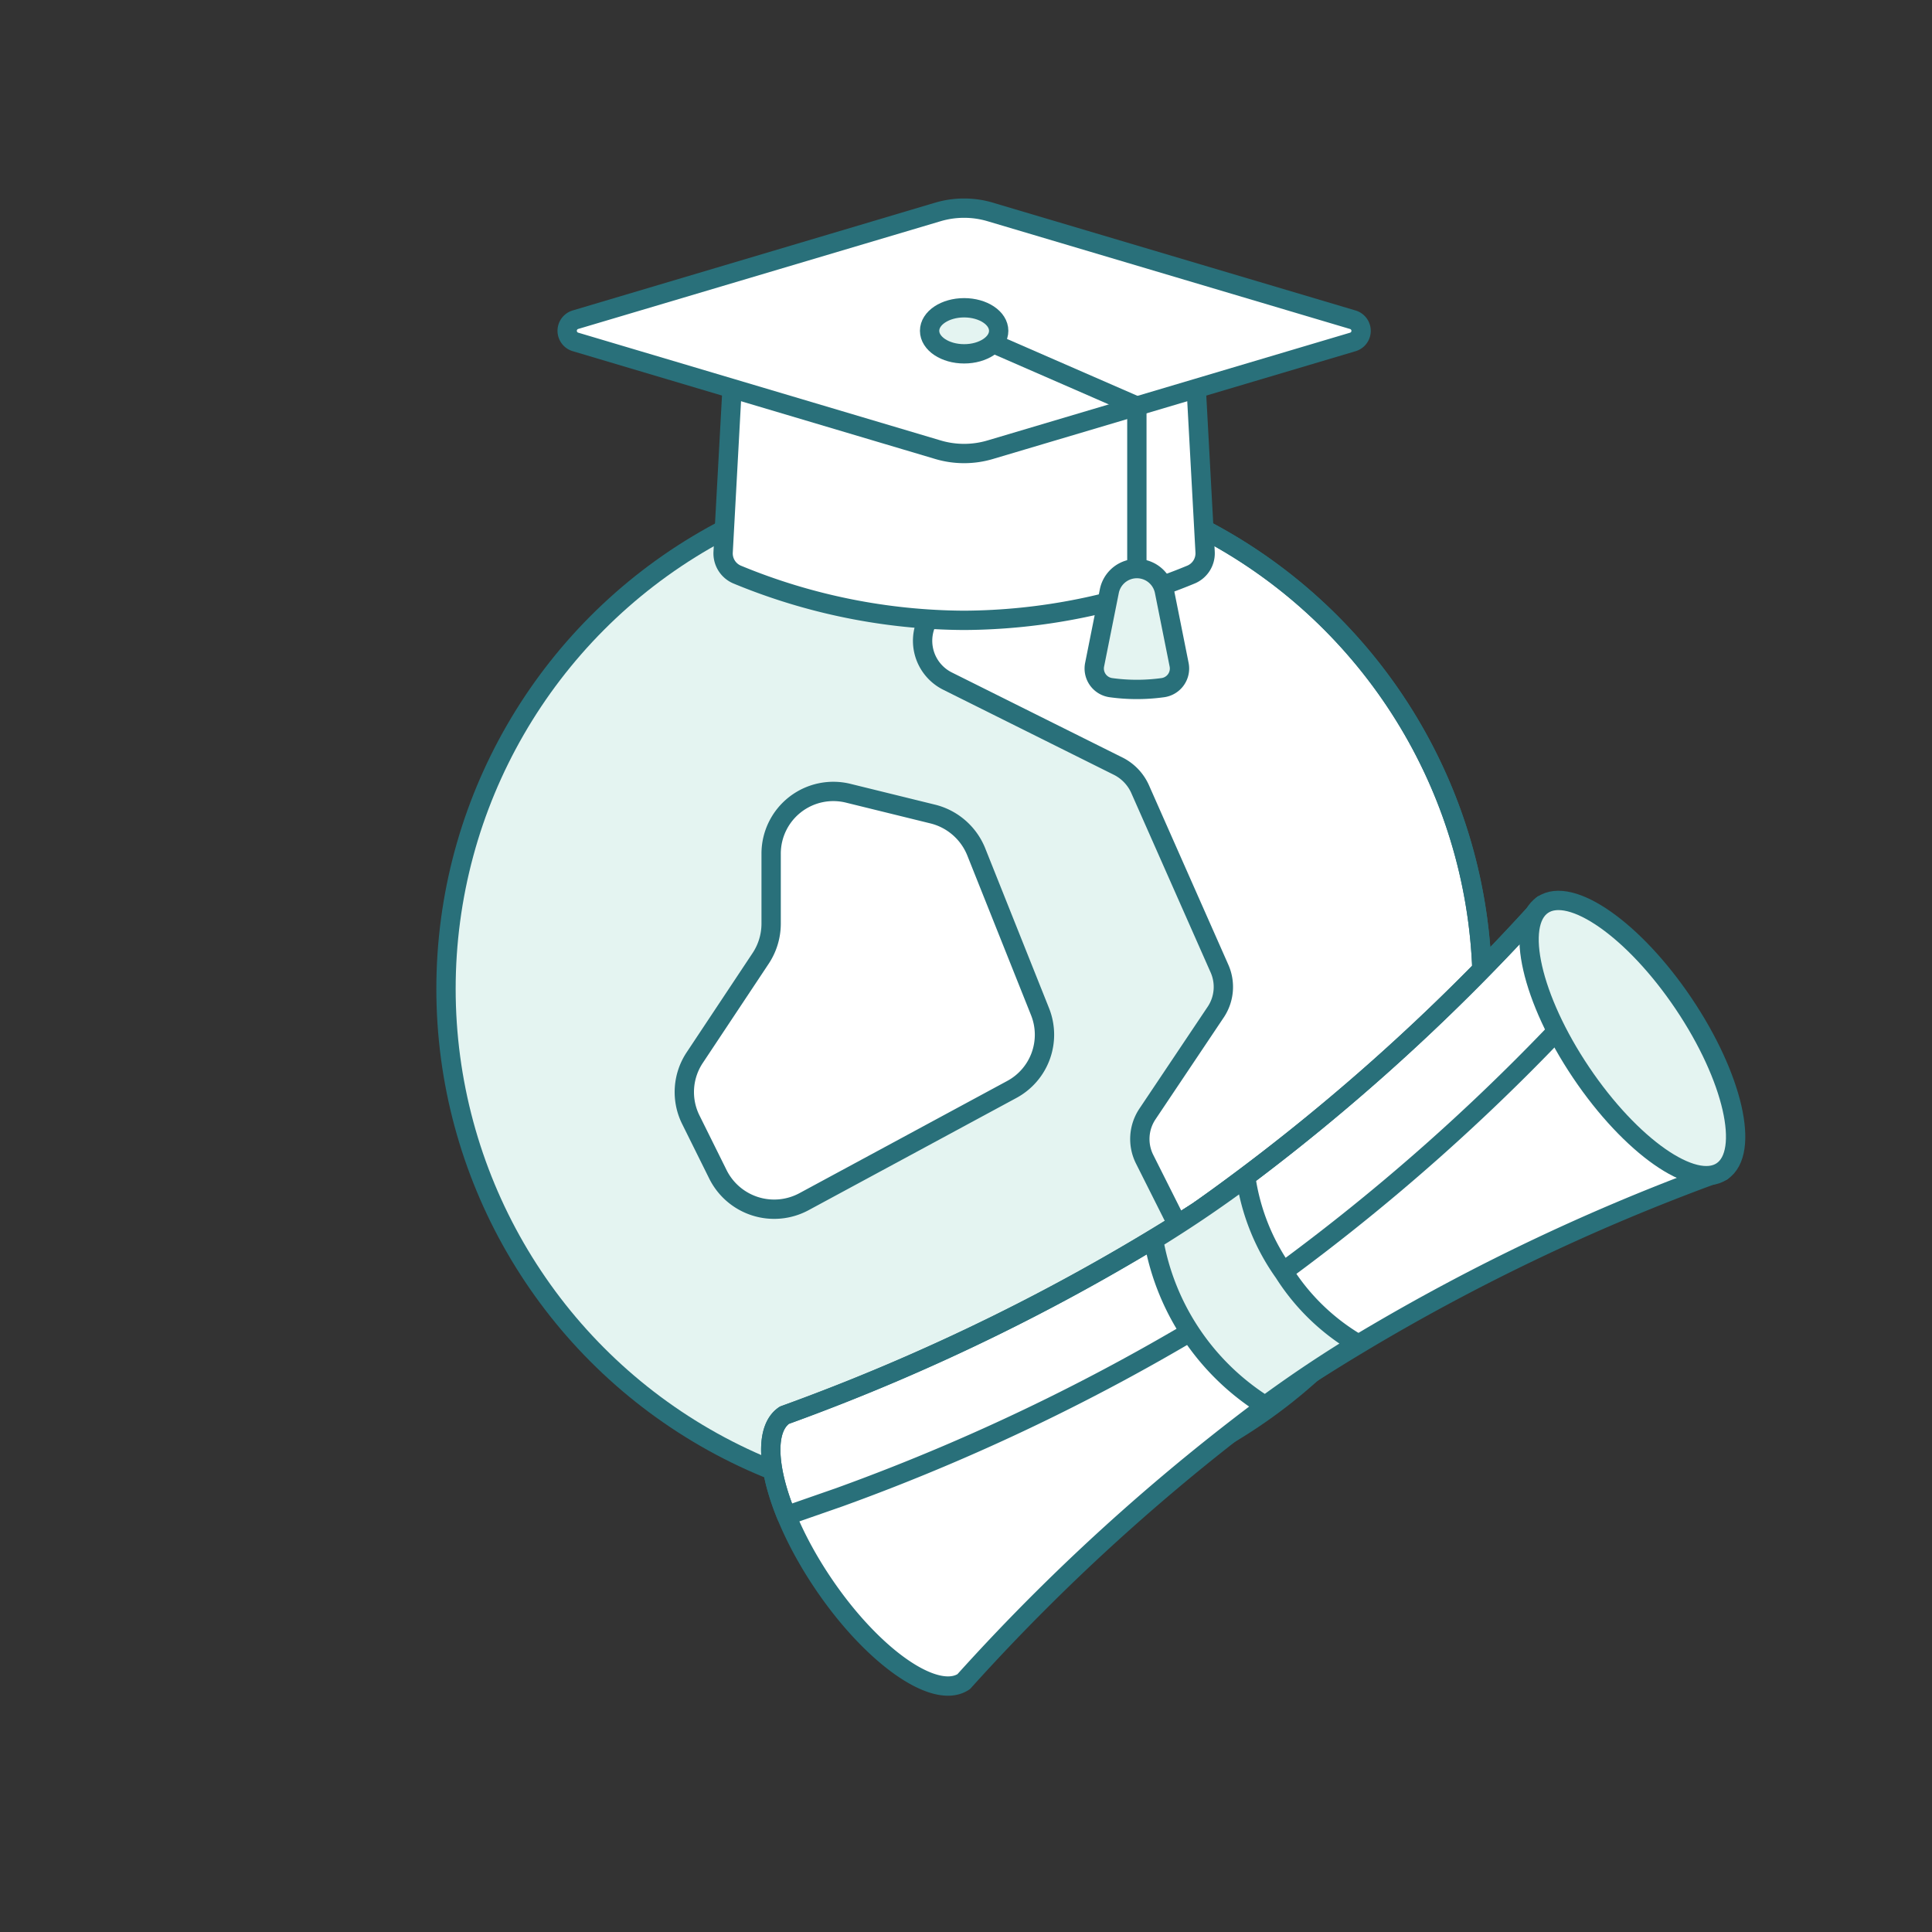
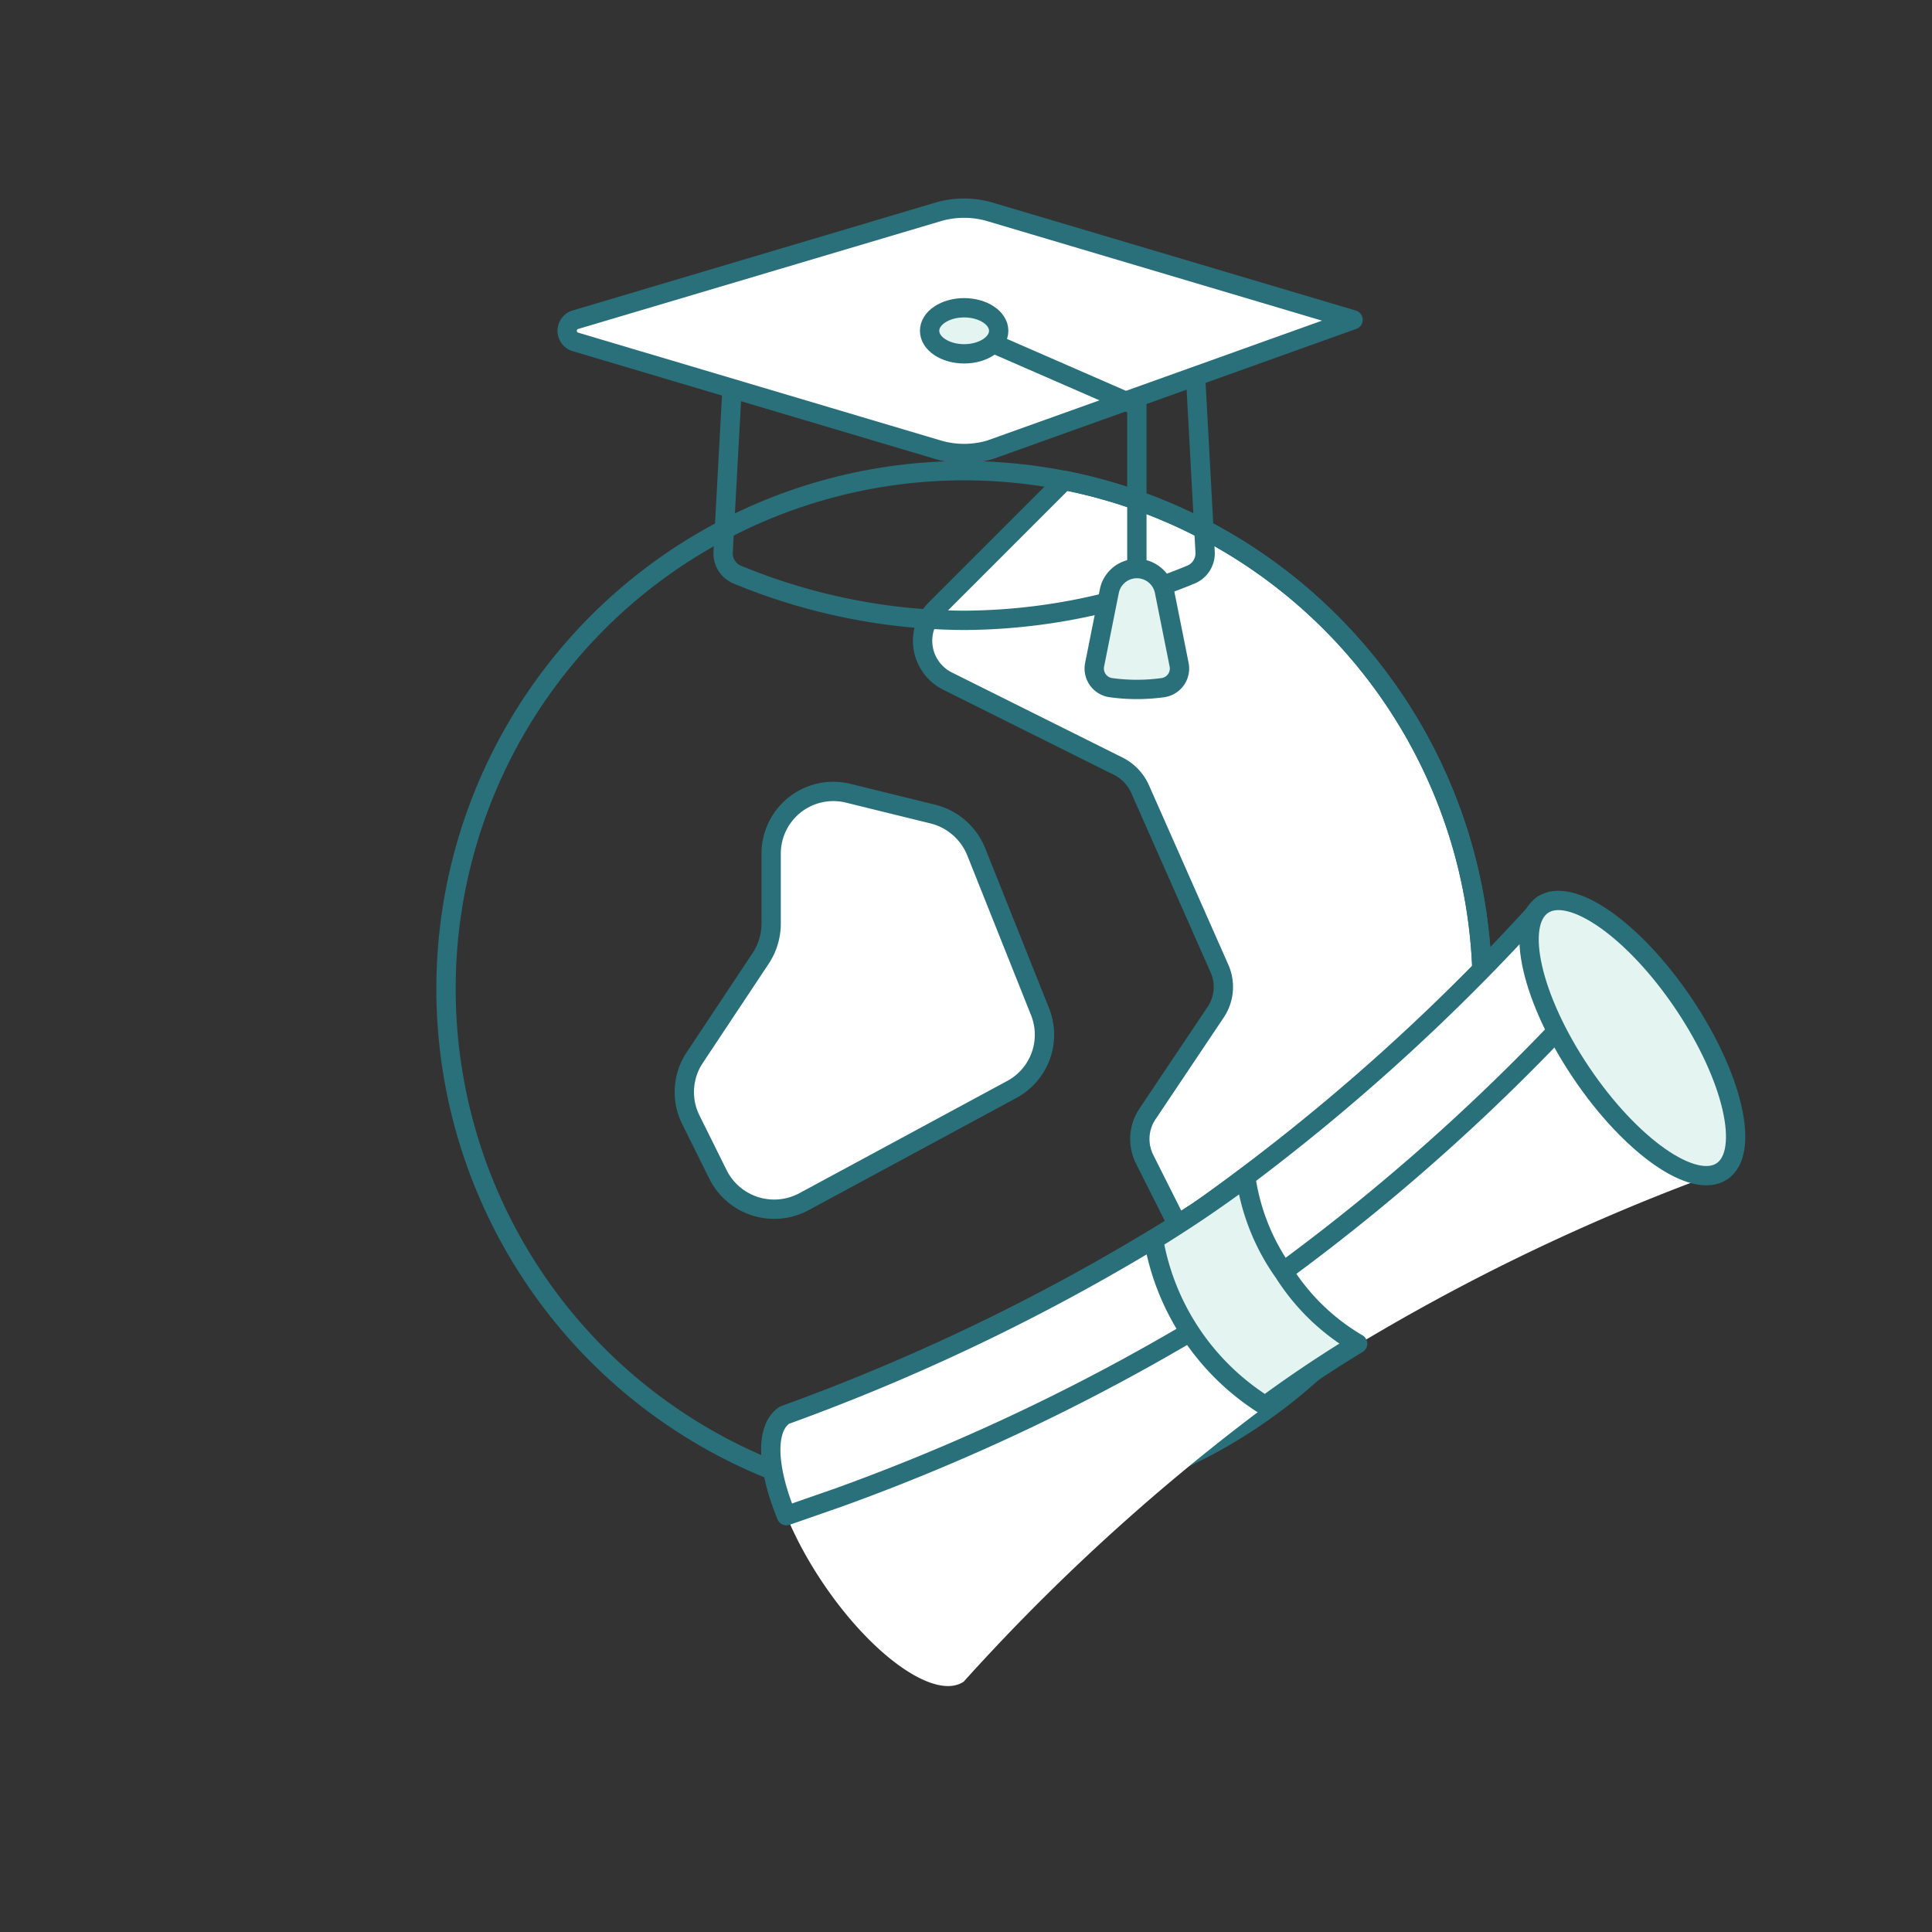
<svg xmlns="http://www.w3.org/2000/svg" viewBox="0 0 100 100">
  <rect x="0" y="0" width="100" height="100" fill="#333333" stroke="none" />
  <defs>
    <style>
      .a {
        fill: transparent;
      }

      .b, .i, .j, .k {
        fill: #E4F4F1;
      }

      .c, .d, .f, .g {
        fill: #fff;
      }

      .c, .e, .g, .h, .i, .k {
        stroke: #29707A;
        stroke-linecap: round;
        stroke-linejoin: round;
      }

      .e, .h {
        fill: none;
      }
    </style>
  </defs>
  <title>graduation-2--education-ACHIEVEMENT-graduation-international-certification-WORLD-MORTARBOARD-DIPLOMA</title>
  <g>
    <circle class="a" cx="50" cy="50" r="40" />
    <g>
-       <circle class="b" cx="49.904" cy="51.181" r="26.819" />
      <path class="c" d="M39.914,47.81V44.188a3.22,3.22,0,0,1,4.021-3.122l4.371,1.075a3.273,3.273,0,0,1,2.223,1.947l3.3,8.267A3.218,3.218,0,0,1,52.352,56.4L41.613,62.2a3.253,3.253,0,0,1-4.446-1.4l-1.4-2.822a3.217,3.217,0,0,1,.2-3.247l3.4-5.119A3.253,3.253,0,0,0,39.914,47.81Z" />
      <path class="d" d="M76.723,51.181a26.827,26.827,0,0,0-21.63-26.317l-6.662,6.662a2.33,2.33,0,0,0,.6,3.721L57.9,39.668A2.446,2.446,0,0,1,59,40.817l4.12,9.316a2.344,2.344,0,0,1-.174,2.222l-3.547,5.294A2.329,2.329,0,0,0,59.245,60l3.5,6.968a2.317,2.317,0,0,0,2.822,1.174l6.794-2.285A26.692,26.692,0,0,0,76.723,51.181Z" />
      <path class="e" d="M76.723,51.181a26.827,26.827,0,0,0-21.63-26.317l-6.662,6.662a2.33,2.33,0,0,0,.6,3.721L57.9,39.668A2.446,2.446,0,0,1,59,40.817l4.12,9.316a2.344,2.344,0,0,1-.174,2.222l-3.547,5.294A2.329,2.329,0,0,0,59.245,60l3.5,6.968a2.317,2.317,0,0,0,2.822,1.174l6.794-2.285A26.692,26.692,0,0,0,76.723,51.181Z" />
      <circle class="e" cx="49.904" cy="51.181" r="26.819" />
      <g>
        <path class="f" d="M89.13,60.625A107.76,107.76,0,0,0,67.721,71.181a107.8,107.8,0,0,0-17.839,15.86c-1.465.986-4.73-1.3-7.293-5.11s-3.453-7.694-1.988-8.68A107.823,107.823,0,0,0,62.01,62.7a107.8,107.8,0,0,0,17.839-15.86Z" />
        <path class="g" d="M62.01,62.7A107.823,107.823,0,0,1,40.6,73.251c-1.01.68-.9,2.739.106,5.2l2.749-.958A107.8,107.8,0,0,0,64.865,66.938a107.829,107.829,0,0,0,17.84-15.86l-2.856-4.243A107.8,107.8,0,0,1,62.01,62.7Z" />
-         <path class="h" d="M89.13,60.625A107.76,107.76,0,0,0,67.721,71.181a107.8,107.8,0,0,0-17.839,15.86c-1.465.986-4.73-1.3-7.293-5.11s-3.453-7.694-1.988-8.68A107.823,107.823,0,0,0,62.01,62.7a107.8,107.8,0,0,0,17.839-15.86Z" />
        <ellipse class="i" cx="84.49" cy="53.73" rx="3.197" ry="8.311" transform="translate(-15.603 56.332) rotate(-33.943)" />
        <path class="j" d="M66.457,65.867a11.235,11.235,0,0,1-1.974-4.92c-.812.6-1.638,1.186-2.473,1.748-.754.507-1.523,1-2.3,1.479a12.669,12.669,0,0,0,5.775,8.58q1.1-.808,2.235-1.573c.836-.562,1.689-1.107,2.551-1.633A11.227,11.227,0,0,1,66.457,65.867Z" />
        <path class="h" d="M66.457,65.867a11.235,11.235,0,0,1-1.974-4.92c-.812.6-1.638,1.186-2.473,1.748-.754.507-1.523,1-2.3,1.479a12.669,12.669,0,0,0,5.775,8.58q1.1-.808,2.235-1.573c.836-.562,1.689-1.107,2.551-1.633A11.227,11.227,0,0,1,66.457,65.867Z" />
      </g>
-       <path class="d" d="M61.824,18.4l.552,10.176a1.193,1.193,0,0,1-.724,1.161A31.11,31.11,0,0,1,49.9,32.109a31.1,31.1,0,0,1-11.747-2.37,1.189,1.189,0,0,1-.724-1.161L37.984,18.4Z" />
      <path class="e" d="M61.824,18.4l.552,10.176a1.193,1.193,0,0,1-.724,1.161A31.11,31.11,0,0,1,49.9,32.109a31.1,31.1,0,0,1-11.747-2.37,1.189,1.189,0,0,1-.724-1.161L37.984,18.4Z" />
-       <path class="c" d="M29.774,17.694a.6.6,0,0,1,0-1.143l18.769-5.58a4.766,4.766,0,0,1,2.714,0l18.776,5.582a.6.6,0,0,1,0,1.143L51.258,23.276a4.749,4.749,0,0,1-2.714,0Z" />
+       <path class="c" d="M29.774,17.694a.6.6,0,0,1,0-1.143l18.769-5.58a4.766,4.766,0,0,1,2.714,0l18.776,5.582L51.258,23.276a4.749,4.749,0,0,1-2.714,0Z" />
      <g>
        <polyline class="h" points="49.904 17.122 58.844 21.02 58.844 29.432" />
        <path class="i" d="M60.27,30.6a1.454,1.454,0,0,0-2.852,0l-.761,3.805a1,1,0,0,0,.844,1.188,9.822,9.822,0,0,0,2.686,0,1,1,0,0,0,.844-1.188Z" />
      </g>
      <ellipse class="k" cx="49.904" cy="17.122" rx="1.788" ry="1.192" />
    </g>
  </g>
</svg>